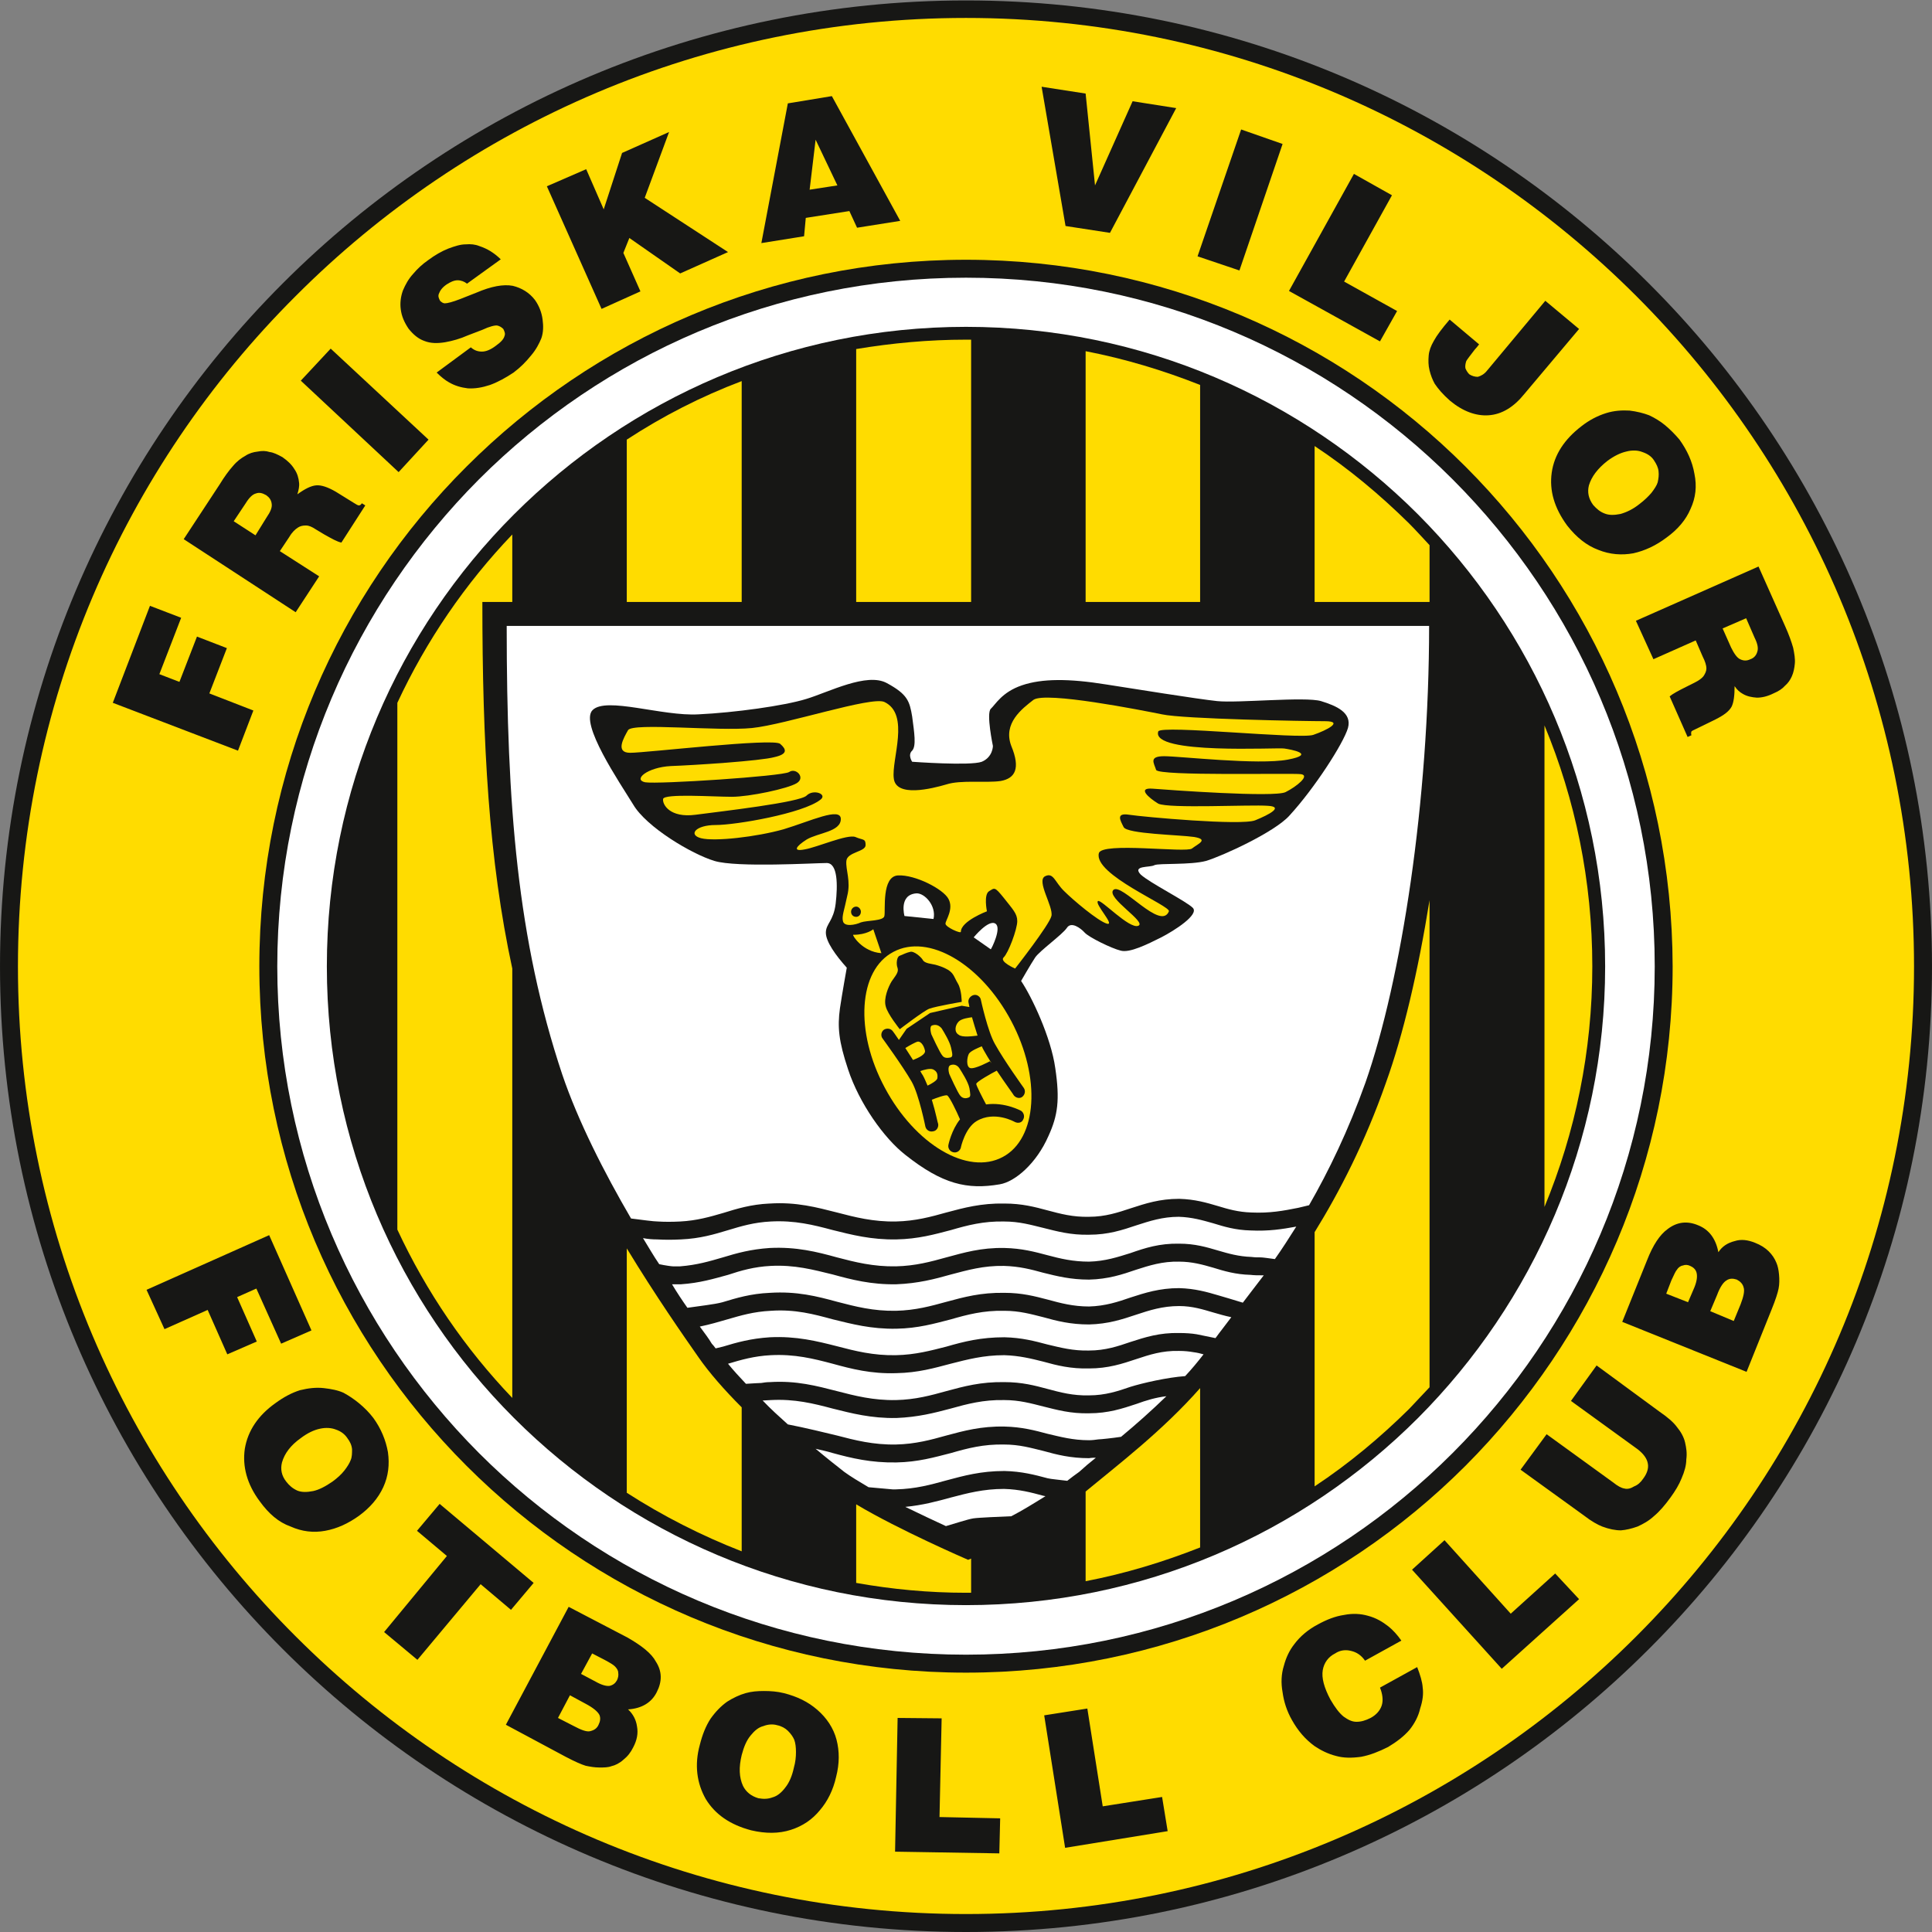
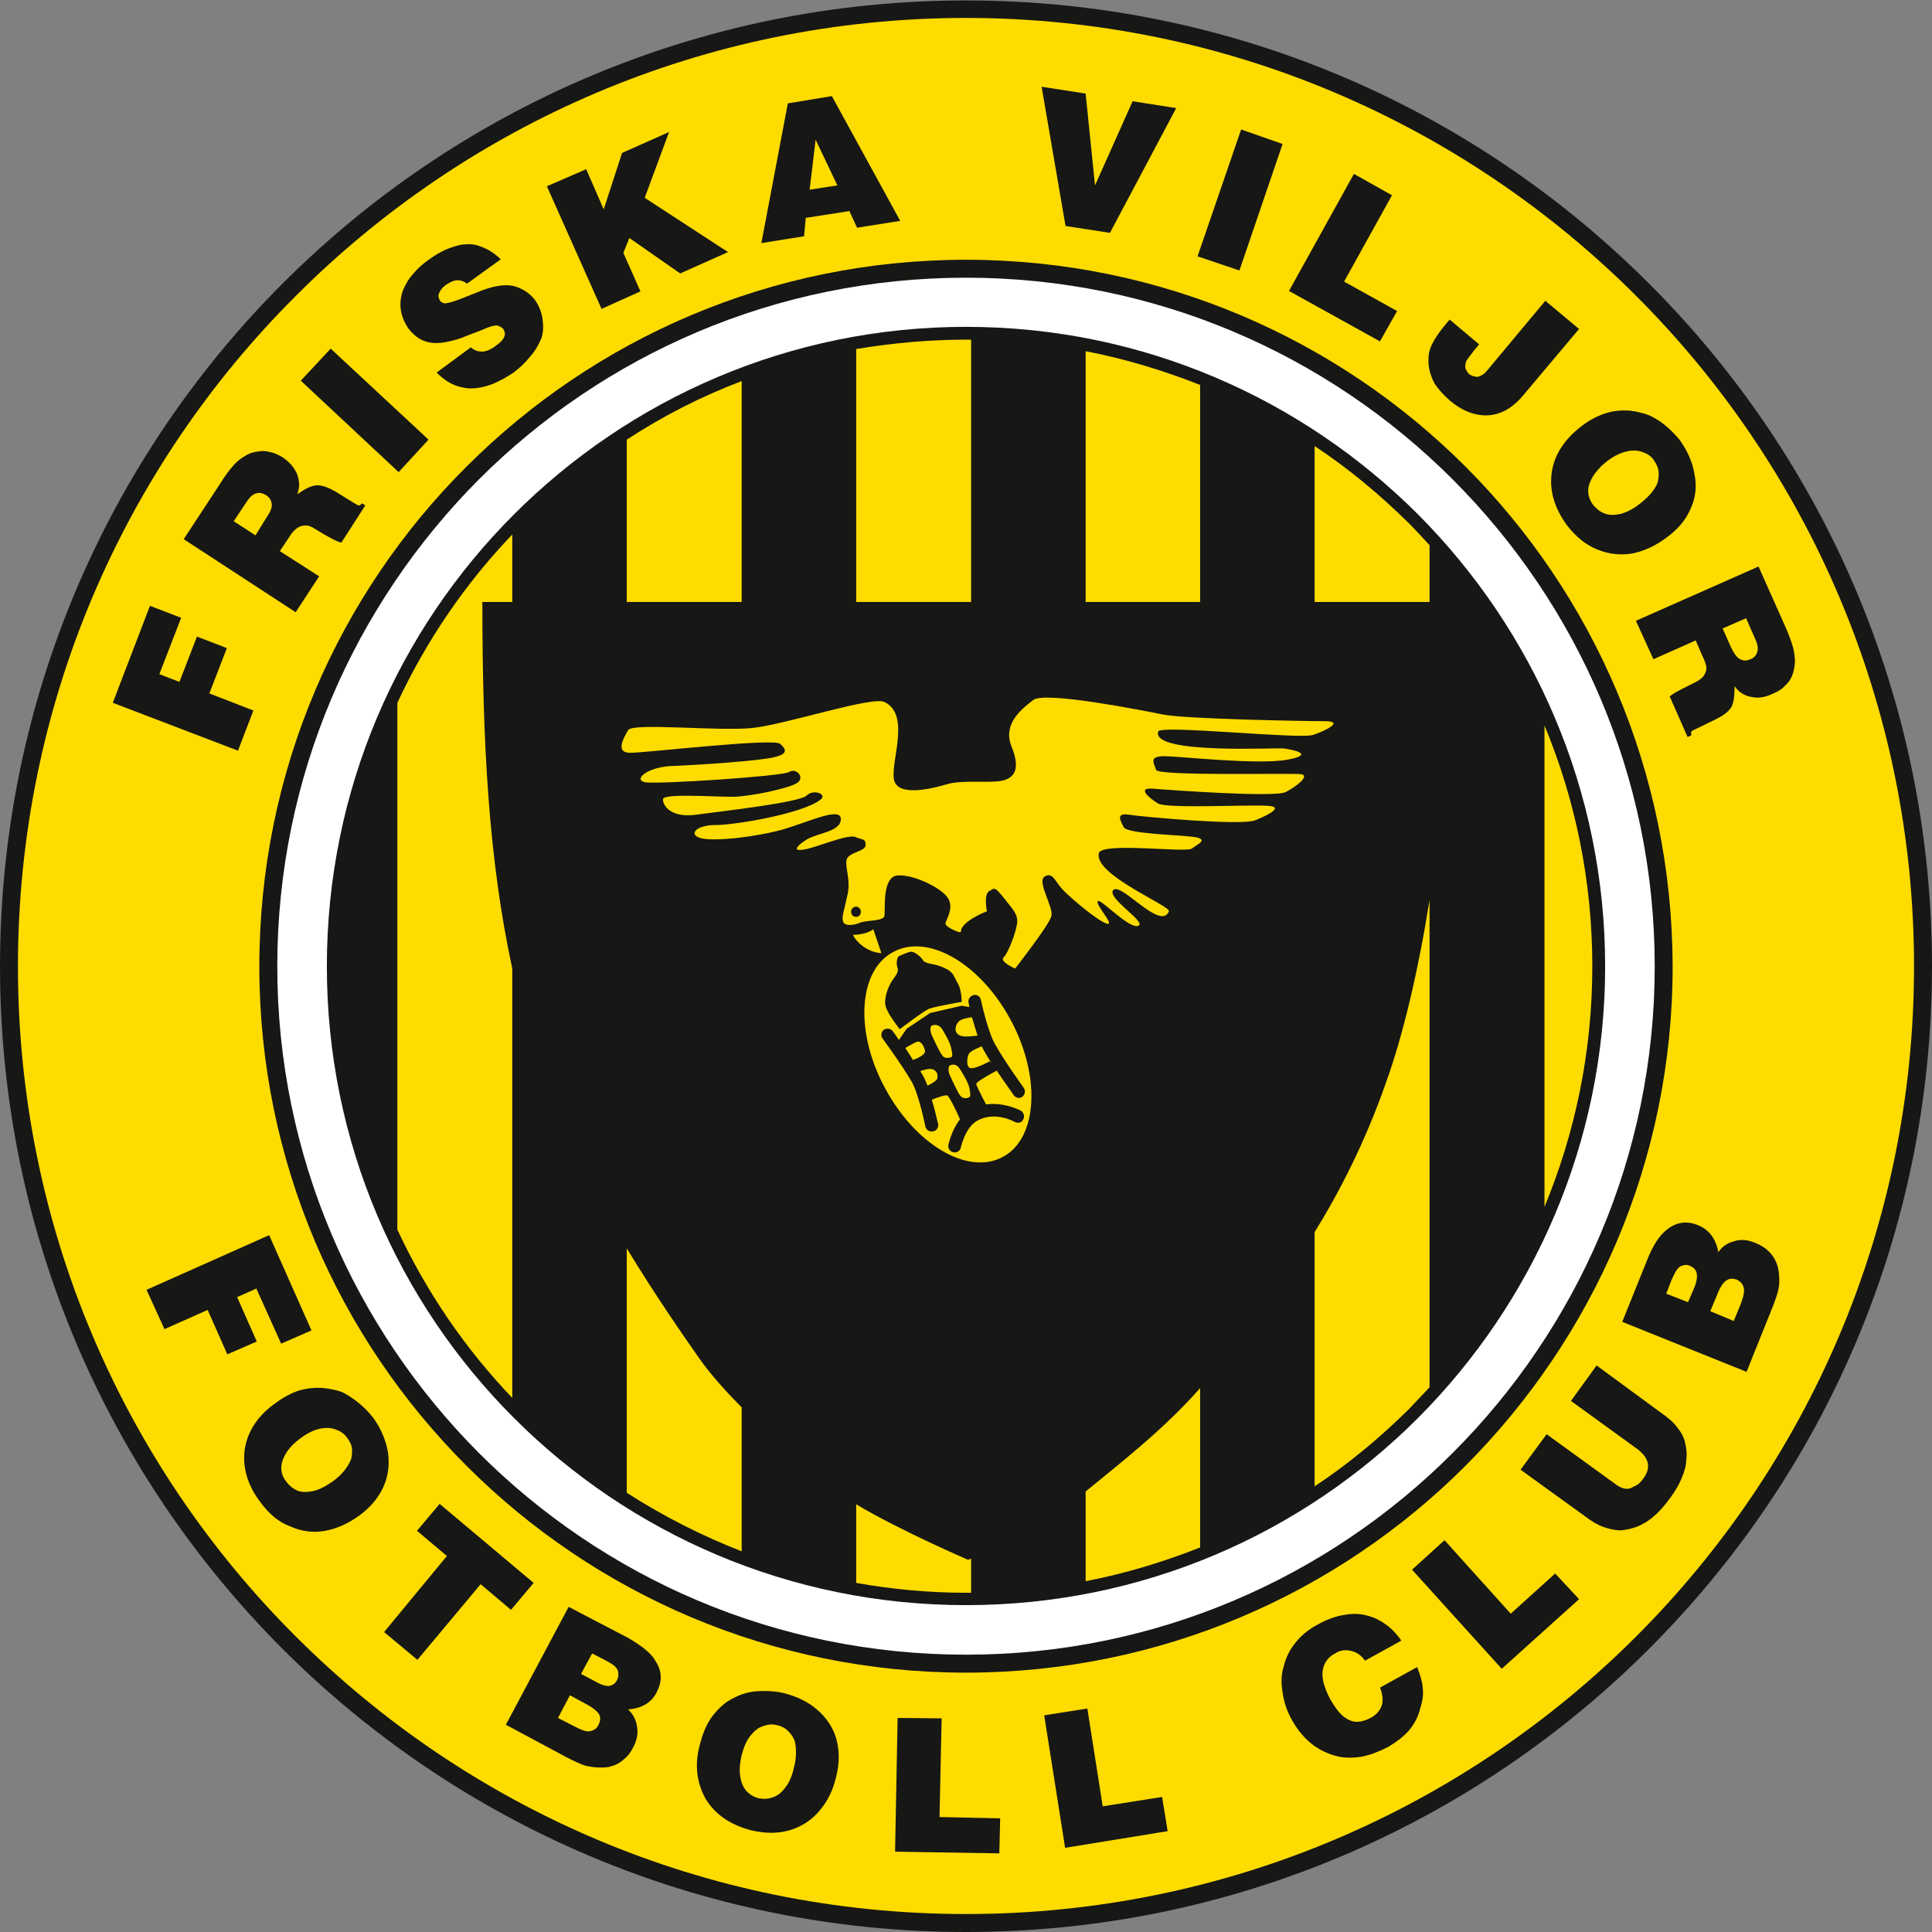
<svg xmlns="http://www.w3.org/2000/svg" width="300" height="300" viewBox="0 0 489.846 489.849" xml:space="preserve">
  <rect x="0" y="0" width="489.846" height="489.849" fill="#808080" stroke="none" />
  <g transform="translate(-5.451 -25.586)">
    <path d="m 5.451,270.614 v 0 c 0,-67.592 27.404,-128.903 71.711,-173.205 44.306,-44.306 105.617,-71.711 173.21,-71.711 v -0.112 0.112 c 67.593,0 128.796,27.405 173.103,71.711 44.413,44.302 71.822,105.613 71.822,173.205 0,67.597 -27.409,128.799 -71.822,173.11 -44.307,44.301 -105.51,71.711 -173.103,71.711 -67.593,0 -128.904,-27.41 -173.21,-71.711 C 32.855,399.413 5.451,338.211 5.451,270.614" style="fill:#171715" />
    <path d="m 71.204,270.614 v 0 c 0,-49.498 20.043,-94.349 52.541,-126.735 32.391,-32.39 77.129,-52.432 126.627,-52.432 49.396,0 94.242,20.042 126.631,52.432 32.386,32.386 52.429,77.237 52.536,126.735 0,49.398 -20.15,94.142 -52.536,126.63 -32.389,32.385 -77.235,52.433 -126.631,52.433 -49.498,0 -94.236,-20.048 -126.627,-52.433 C 91.247,364.756 71.204,320.013 71.204,270.614 m -61.204,0 v 0 c 0,66.3 26.87,126.414 70.41,169.852 43.55,43.551 103.557,70.415 169.962,70.415 66.298,0 126.416,-26.864 169.961,-70.415 43.437,-43.438 70.41,-103.552 70.41,-169.852 0,-66.399 -26.974,-126.524 -70.41,-169.961 C 376.788,57.107 316.67,30.136 250.372,30.136 v 0.107 -0.107 C 183.967,30.136 123.847,57.107 80.41,100.653 36.87,144.09 10,204.215 10,270.614" style="fill:#ffdc00" />
    <path d="m 75.753,270.614 v 0 c 0,48.103 19.61,91.756 51.133,123.381 31.629,31.635 75.283,51.127 123.491,51.127 48.096,0 91.748,-19.492 123.378,-51.127 31.63,-31.625 51.242,-75.278 51.242,-123.381 h -0.114 0.114 c 0,-48.203 -19.612,-91.855 -51.242,-123.49 -31.63,-31.63 -75.282,-51.128 -123.378,-51.128 -48.208,0 -91.861,19.498 -123.491,51.128 -31.522,31.635 -51.133,75.288 -51.133,123.49" style="fill:#fff" />
    <path d="m 88.321,270.614 v 0 c 0,-44.737 18.09,-85.245 47.441,-114.603 29.358,-29.357 69.876,-47.555 114.614,-47.555 44.739,0 85.245,18.198 114.604,47.555 29.25,29.357 47.446,69.865 47.446,114.603 0,44.627 -18.196,85.146 -47.446,114.498 -29.358,29.353 -69.864,47.447 -114.604,47.447 -44.738,0 -85.256,-18.095 -114.614,-47.447 C 106.411,355.76 88.321,315.241 88.321,270.614" style="fill:#171715" />
    <path d="m65.791 215.915 3.9-10.184-11.159-4.333 4.442-11.484-7.583-2.925-4.446 11.484-5.09-1.954 5.526-14.296-7.911-3.033-9.423 24.587zm4.436-54.598 2.817-4.55c.981-1.408 1.414-2.487 1.301-3.356-.104-1.084-.648-1.731-1.403-2.276-.977-.541-1.732-.756-2.601-.432-.87.215-1.733 1.079-2.602 2.492l-3.033 4.55zm10.188 19.497-28.386-18.526 9.104-13.864c1.188-1.949 2.38-3.573 3.357-4.652 1.085-1.302 2.165-2.061 3.146-2.601.972-.653 2.055-.977 3.136-1.085 1.084-.216 2.056-.216 3.032.108.977.108 2.056.647 3.249 1.295 1.408.981 2.385 1.954 3.034 3.038.759 1.08 1.084 2.277 1.192 3.465.107.868-.108 1.839-.433 2.925 1.949-1.408 3.471-2.164 4.77-2.272 1.296-.108 2.92.432 4.977 1.619l4.549 2.818c.654.437 1.085.652 1.301.652.323 0 .539-.216.756-.54l.869.54-6.061 9.422c-1.085-.215-2.385-.972-4.334-2.056l-2.169-1.301c-.971-.647-1.732-.976-2.489-.976-.761 0-1.414.113-2.061.544-.653.432-1.409 1.085-2.17 2.385l-2.38 3.572 9.967 6.39zm26.104-35.525 7.583-8.235-24.808-23.076-7.577 8.127zm25.893-53.951-8.559 6.174c-.654-.539-1.517-.863-2.386-.863-.869 0-1.841.431-2.817 1.083-1.084.756-1.625 1.517-1.947 2.38-.222.654 0 1.085.323 1.738.324.319.756.647 1.192.647.648 0 1.949-.329 3.902-1.084l4.118-1.625c3.789-1.624 6.821-2.169 9.207-1.737 2.271.545 4.22 1.737 5.628 3.578 1.085 1.521 1.733 3.253 1.948 4.981.216 1.629.216 3.249-.325 4.77-.539 1.296-1.295 2.817-2.595 4.334-1.3 1.619-2.709 3.033-4.441 4.333-1.954 1.3-3.901 2.385-5.958 3.14-1.949.649-3.794.972-5.634.864-1.732-.215-3.249-.647-4.765-1.517-.976-.54-2.057-1.404-3.141-2.488l8.661-6.39c.87.755 1.733 1.075 2.818 1.075.977 0 2.169-.432 3.573-1.512 1.197-.863 1.953-1.625 2.168-2.493.217-.54 0-1.085-.323-1.732-.432-.437-.977-.756-1.517-.868-.545-.104-1.954.216-3.789 1.083l-3.686 1.409c-1.948.869-3.902 1.408-5.741 1.737-1.949.319-3.682.319-5.312-.33-1.511-.539-2.811-1.624-4.003-3.14-1.084-1.625-1.738-3.146-1.954-4.874-.216-1.629 0-3.248.545-4.765.647-1.517 1.409-2.93 2.601-4.225 1.085-1.301 2.38-2.494 3.789-3.466 1.732-1.3 3.47-2.282 5.089-2.929 1.737-.649 3.141-1.085 4.441-1.085 1.3-.103 2.385 0 3.469.437.977.324 1.949.761 2.818 1.296.866.549 1.734 1.201 2.603 2.064m25.559 12.57-13.865-31.091 9.969-4.334 4.441 10.185 4.657-14.302 11.916-5.305-6.173 16.681 21.122 13.756-12.132 5.417-12.887-8.991-1.517 3.79 4.329 9.751zm54.273-42.903-1.516 12.676 7.038-1.085zm-13.755 26.216 6.714-35.424 11.16-1.84 17.333 31.629-10.944 1.738-1.949-4.225-11.052 1.731-.431 4.658zm71.056-39.644 11.16 1.733 2.381 23.286 9.531-21.338 11.053 1.738-16.791 31.629-11.268-1.737zm39.537 43.001 11.052-32.164 10.508 3.675-10.94 32.072zm23.184 8.776 16.465-29.678 9.644 5.419-12.132 21.878 13.433 7.473-4.339 7.696zm40.733 7.257c-1.953 2.278-3.254 4.01-4.016 5.417-.755 1.301-1.187 2.489-1.295 3.687-.107 1.3-.107 2.488.217 3.789.323 1.3.761 2.385 1.295 3.357.867 1.3 2.062 2.708 3.902 4.334 3.253 2.708 6.61 3.9 9.751 3.685 3.357-.216 6.396-2.056 9.098-5.417l13.864-16.465-8.559-7.146-14.729 17.653c-.754.977-1.623 1.408-2.385 1.629-.756 0-1.514-.221-2.163-.652-.433-.432-.762-.977-.978-1.517-.102-.545 0-1.192.216-1.845.329-.54 1.086-1.517 2.169-2.92.325-.323.756-.868 1.085-1.299zm36.395 47.015c.87.972 1.734 1.732 2.925 2.169 1.085.433 2.385.433 4.005.103 1.518-.431 3.146-1.188 4.771-2.488 1.3-.977 2.271-1.947 3.032-2.817.756-.976 1.403-1.948 1.619-2.703.221-.982.329-1.846.221-2.823-.107-.977-.539-1.84-1.193-2.817-.646-.977-1.623-1.624-2.919-2.056-1.084-.432-2.497-.54-4.117-.108-1.414.329-3.034 1.085-4.771 2.385-2.487 1.949-4.004 4.005-4.656 6.175-.433 1.732-.11 3.356 1.083 4.98m-6.605 5.198c-3.254-4.442-4.551-8.878-3.902-13.433.648-4.549 3.25-8.445 7.475-11.695 2.056-1.629 4.22-2.708 6.281-3.356 2.061-.653 4.112-.76 5.958-.653 1.841.216 3.573.653 4.98 1.192 1.409.648 2.818 1.518 4.011 2.489 1.3 1.084 2.601 2.385 3.685 3.686 1.944 2.709 3.244 5.521 3.789 8.667.652 3.14.324 6.06-.977 8.877-1.187 2.816-3.243 5.202-6.061 7.259-2.715 2.061-5.53 3.362-8.451 4.014-2.924.535-5.959.319-8.882-.868-2.93-1.086-5.526-3.146-7.906-6.179m39.422 26.103 2.17 4.878c.76 1.522 1.517 2.601 2.277 2.925.868.432 1.726.432 2.596 0 .976-.324 1.517-1.084 1.731-1.84.329-.865.114-2.062-.646-3.578l-2.165-4.976zm-21.985-1.943 31.089-13.756 6.715 15.056c.977 2.164 1.629 4.005 2.062 5.521.324 1.522.539 2.925.431 4.009-.106 1.188-.324 2.273-.76 3.25-.433.972-.973 1.732-1.732 2.385-.648.756-1.626 1.404-2.926 1.949-1.516.755-2.919 1.079-4.221 1.079-1.301-.102-2.499-.324-3.572-.972-.761-.431-1.413-.971-2.062-1.948 0 2.38-.221 4.118-.755 5.196-.653 1.193-1.953 2.17-4.117 3.255l-4.874 2.38c-.761.323-1.085.539-1.198.652-.103.324-.103.642 0 .972l-.973.431-4.548-10.292c.76-.648 2.163-1.403 4.118-2.38l2.163-1.084c1.086-.54 1.841-1.085 2.273-1.625.436-.647.76-1.301.76-1.948 0-.869-.324-1.84-.978-3.141l-1.731-4.009-10.723 4.765zM42.606 352.614l31.09-13.86 10.723 24.151-7.69 3.362-6.282-13.974-4.873 2.17 4.981 11.258-7.474 3.249-4.981-11.257-10.944 4.872zm35.424 48.639c.755.979 1.624 1.737 2.816 2.272 1.08.432 2.38.432 4.011.112 1.516-.328 3.135-1.192 4.873-2.385 1.188-.863 2.272-1.84 3.033-2.817.755-.977 1.3-1.839 1.624-2.703.324-.761.324-1.737.324-2.705-.107-1.088-.545-1.952-1.193-2.816-.652-.986-1.624-1.738-2.925-2.169-1.079-.432-2.487-.545-4.004-.216-1.517.318-3.146 1.079-4.877 2.385-2.597 1.84-4.113 3.896-4.766 6.169-.432 1.738-.108 3.362 1.084 4.873m-6.718 4.987c-3.249-4.339-4.437-8.884-3.789-13.324.755-4.554 3.356-8.452 7.799-11.599 2.061-1.511 4.117-2.601 6.174-3.249 2.163-.533 4.117-.75 6.065-.533 1.845.215 3.573.533 4.986 1.182 1.403.762 2.705 1.636 4.005 2.715 1.3 1.09 2.493 2.271 3.573 3.691 1.953 2.703 3.146 5.624 3.686 8.655.432 3.146.107 6.065-1.188 8.884-1.301 2.817-3.362 5.202-6.173 7.258-2.715 1.943-5.532 3.249-8.559 3.794-2.931.534-5.851.216-8.775-1.09-3.034-1.079-5.533-3.249-7.804-6.384m45.607.648-5.742 6.826 7.582 6.385-15.92 19.287 8.445 7.043 16.029-19.175 7.695 6.498 5.743-6.826zm33.038 48.526-3.032 5.747 4.009 2.056c1.835.977 3.249 1.522 4.117 1.306.972-.227 1.733-.658 2.164-1.635.432-.863.54-1.727.216-2.487-.432-.863-1.624-1.841-3.465-2.817zm5.629-10.609-2.817 5.191 3.686 1.953c1.517.864 2.714 1.192 3.577 1.08.869-.216 1.41-.647 1.841-1.397.323-.659.433-1.308.323-1.955 0-.544-.323-1.079-.868-1.623-.324-.329-1.187-.876-2.595-1.625zm-21.874 18.083 15.92-29.897 14.949 7.804c3.578 2.057 6.066 4.011 7.15 6.066 1.62 2.487 1.62 5.089.216 7.803-1.3 2.591-3.789 4.113-7.258 4.329 1.301 1.193 2.056 2.712 2.272 4.327.329 1.738 0 3.476-.972 5.315-.647 1.296-1.409 2.273-2.493 3.136-.972.875-2.056 1.408-3.028 1.625-.869.33-1.846.33-3.039.33-1.3 0-2.38-.218-3.465-.433-1.084-.329-2.816-1.08-5.089-2.282zm64.016 18.63c1.299.226 2.38.226 3.577-.216 1.188-.318 2.272-1.183 3.248-2.488.973-1.193 1.728-2.93 2.165-4.986.432-1.511.545-2.816.545-3.999 0-1.193-.113-2.283-.437-3.146-.329-.761-.865-1.522-1.62-2.272-.654-.646-1.63-1.193-2.714-1.408-1.085-.33-2.385-.217-3.465.215-1.299.32-2.277 1.193-3.249 2.376-1.084 1.305-1.732 2.931-2.277 4.985-.756 3.147-.648 5.634.329 7.804.756 1.521 2.058 2.6 3.898 3.135m-1.84 8.131c-5.311-1.407-9.099-4.01-11.484-7.906-2.278-4.009-2.925-8.665-1.517-13.766.653-2.602 1.517-4.761 2.709-6.601 1.301-1.84 2.704-3.26 4.22-4.338 1.518-.967 3.146-1.729 4.664-2.159 1.515-.432 3.027-.546 4.657-.546 1.732 0 3.356.114 5.089.546 3.356.863 6.07 2.159 8.45 4.226 2.38 2.056 4.113 4.658 4.874 7.577.76 2.93.76 6.065-.108 9.428-.756 3.352-2.169 6.179-4.113 8.449-1.953 2.376-4.333 4-7.367 4.978-3.037.977-6.395.977-10.074.112m36.502 5.418.647-33.906 11.162.104-.54 25.023 15.38.329-.216 8.883zm43.114-.975-5.304-33.589 10.938-1.727 3.902 24.798 15.052-2.376 1.413 8.668zm85.251-52.536c-.978-1.42-2.165-2.715-3.249-3.578-1.517-1.193-3.141-2.17-5.202-2.714-1.841-.535-3.901-.648-6.062-.218-2.277.331-4.446 1.205-6.609 2.385-2.494 1.308-4.55 3.035-6.067 5.091-1.191 1.521-2.061 3.362-2.6 5.418-.648 2.057-.761 4.339-.324 6.724.324 2.376 1.079 4.761 2.38 7.041 1.517 2.706 3.362 4.875 5.742 6.603 1.628 1.089 3.361 1.954 5.417 2.487 1.949.546 4.006.546 6.391.217 2.277-.433 4.446-1.296 6.827-2.487 2.164-1.297 4.01-2.706 5.412-4.33 1.301-1.623 2.276-3.475 2.71-5.417.647-1.954.868-3.681.647-5.307-.104-1.521-.647-3.259-1.403-5.201l-9.425 5.201c.649 1.626.866 3.249.434 4.546-.434 1.305-1.408 2.385-2.817 3.146-1.3.647-2.385.977-3.572.977-1.197 0-2.169-.544-3.254-1.306-1.08-.864-2.165-2.272-3.357-4.329-1.624-3.033-2.276-5.53-1.947-7.474.323-1.852 1.403-3.361 3.14-4.225 1.302-.864 2.71-.978 4.004-.648 1.415.319 2.603 1.08 3.578 2.488zm25.456 7.144-22.747-25.126 8.235-7.476 16.788 18.63 11.269-10.188 6.06 6.506zm4.77-50.48 16.033 11.588c1.947 1.521 3.571 2.386 4.651 2.816 1.737.658 3.356.976 4.771.976 1.3-.102 2.702-.431 4.22-.976 1.408-.647 2.817-1.397 4.226-2.704 1.301-1.08 2.705-2.703 4.118-4.656 1.187-1.626 2.169-3.25 2.816-4.874.756-1.737 1.187-3.361 1.187-4.771.223-1.624 0-2.92-.318-4.329-.328-1.408-1.085-2.713-2.062-3.896-.87-1.202-2.384-2.499-4.44-3.907l-15.926-11.699-6.498 8.997 16.897 12.242c1.521 1.184 2.385 2.376 2.601 3.671.217 1.204-.216 2.498-1.192 3.806-.651.966-1.408 1.613-2.273 1.941-.867.545-1.73.762-2.491.545-.761-.111-1.733-.648-2.817-1.521l-16.897-12.245zm48.094-40.19 5.958 2.49 1.732-4.216c.756-1.953 1.085-3.476.756-4.339-.216-.863-.869-1.521-1.732-1.954-.978-.317-1.84-.317-2.596.217-.762.432-1.63 1.634-2.385 3.69zm-11.159-4.44 5.525 2.17 1.624-3.794c.652-1.623.756-2.817.541-3.68-.217-.864-.864-1.409-1.621-1.737-.653-.319-1.3-.319-1.845-.104-.653.104-1.193.545-1.517 1.079-.323.329-.756 1.306-1.408 2.704zm20.367 19.821-31.523-12.676 6.282-15.596c1.517-3.897 3.254-6.497 5.198-7.905 2.384-1.841 4.986-2.17 7.802-.968 2.705 1.079 4.437 3.353 5.091 6.816.977-1.512 2.385-2.385 4.116-2.816 1.62-.534 3.357-.319 5.202.432 1.405.544 2.596 1.306 3.461 2.169.868.864 1.516 1.841 1.947 2.921.329.761.544 1.736.653 2.929.112 1.192.112 2.488-.109 3.577-.215 1.081-.759 2.818-1.731 5.203z" style="clip-rule:evenodd;fill:#171715;fill-rule:evenodd" />
    <path d="m 367.905,253.826 c -2.925,18.197 -6.714,34.234 -11.048,46.252 -5.306,15.163 -11.808,27.738 -18.094,37.914 v 64.453 c 8.671,-5.735 16.576,-12.347 23.938,-19.605 1.733,-1.84 3.471,-3.681 5.203,-5.521 V 253.826 Z m 29.141,-44.306 v 122.079 c 7.799,-18.844 12.127,-39.427 12.127,-60.979 0,-21.667 -4.328,-42.357 -12.127,-61.1 m -58.282,-31.306 h 29.142 v -14.403 c -1.732,-1.846 -3.47,-3.789 -5.203,-5.521 -7.362,-7.259 -15.268,-13.874 -23.938,-19.611 v 39.535 z m -58.059,0 h 29.029 v -55.025 c -9.32,-3.685 -18.958,-6.61 -29.029,-8.559 z m -58.174,0 h 29.141 v -66.508 h -1.3 c -9.423,0 -18.738,0.864 -27.841,2.38 z m -58.166,0 h 29.137 v -56 c -10.291,3.9 -20.038,8.881 -29.137,14.84 z m 145.369,199.321 c -9.535,10.836 -20.905,19.493 -29.029,26.216 v 22.742 c 10.071,-1.943 19.709,-4.873 29.029,-8.554 z m -58.062,43.222 c -0.54,0.215 -0.756,0.318 -0.756,0.318 0,0 -17.55,-7.577 -28.385,-14.074 v 19.925 c 9.104,1.624 18.418,2.498 27.841,2.498 h 1.3 z m -58.17,-38.349 c -4.333,-4.328 -8.235,-8.779 -10.939,-12.676 -3.789,-5.419 -10.832,-15.495 -18.198,-27.627 v 61.966 c 9.099,5.849 18.846,10.835 29.137,14.844 z M 127.75,178.214 h 7.586 v -17.113 c -11.92,12.457 -21.774,26.865 -29.141,42.682 v 133.563 c 7.366,15.813 17.22,30.217 29.141,42.678 v -108.87 c -5.957,-27.507 -7.586,-56.864 -7.586,-92.94" style="fill:#ffdc00" />
-     <path d="m 256.658,266.281 -4.333,-3.033 c 0,0 3.789,-4.657 5.521,-3.465 1.625,1.08 -0.972,6.282 -1.188,6.498 m -14.522,-7.69 -7.361,-0.756 c 0,0 -1.516,-5.418 3.033,-5.742 2.057,-0.108 5.089,3.141 4.328,6.498 m -86.437,-52.967 c 3.464,-3.466 17.657,1.624 26.864,1.079 9.099,-0.431 21.667,-2.159 27.296,-3.896 5.742,-1.733 15.38,-6.822 20.475,-4.011 5.197,2.818 5.742,4.55 6.389,8.451 0.541,4.118 1.084,7.475 0,8.662 -1.192,1.085 0,2.817 0,2.817 0,0 14.733,1.084 17.658,0 2.817,-1.188 2.817,-4.004 2.817,-4.004 0,0 -1.732,-8.236 -0.54,-9.423 1.188,-1.084 2.813,-4.226 7.906,-5.958 5.09,-1.737 11.916,-1.737 21.339,-0.216 6.934,1.081 23.069,3.682 28.165,4.221 5.196,0.545 22.315,-1.188 26.319,0 3.901,1.197 7.905,2.925 6.832,6.827 -1.198,4.009 -8.565,15.38 -14.846,22.206 -3.789,4.227 -17.113,10.287 -21.117,11.484 -4.016,1.079 -11.922,0.536 -13.109,1.079 -1.085,0.654 -5.742,0 -3.47,2.385 2.385,2.169 11.479,6.713 13.216,8.447 1.626,1.732 -4.657,5.742 -8.013,7.474 -3.471,1.732 -8.021,4.015 -10.292,3.361 -2.277,-0.544 -8.019,-3.361 -9.104,-4.548 -1.084,-1.198 -3.465,-2.925 -4.546,-1.198 -1.192,1.738 -6.83,5.747 -8.018,7.475 -1.086,1.629 -3.572,5.964 -3.572,5.964 2.703,4.011 7.582,14.302 8.66,22.095 1.198,8.02 0.654,12.019 -1.731,17.222 -3.033,6.939 -8.445,11.597 -12.348,12.245 -8.235,1.408 -14.511,0 -23.94,-7.476 -5.417,-4.225 -11.7,-13.108 -14.512,-21.662 -2.385,-7.155 -2.713,-10.723 -2.061,-15.493 0.545,-3.681 1.733,-10.294 1.733,-10.294 -2.818,-3.141 -5.305,-6.605 -5.305,-8.877 0,-2.278 1.948,-2.925 2.487,-7.372 0.545,-4.651 0.545,-10.29 -2.271,-10.29 -2.926,0 -22.855,1.197 -28.489,-0.536 -5.742,-1.738 -17.222,-8.559 -20.583,-14.301 -3.467,-5.634 -13.646,-20.583 -10.289,-23.939 m -21.776,-21.345 c 0,45.499 2.709,79.622 14.086,113.742 4.009,11.813 10.614,24.808 17.441,36.508 2.601,0.329 5.736,0.761 6.821,0.761 1.732,0.104 3.573,0.104 5.634,0 4.226,-0.217 7.583,-1.192 10.939,-2.169 3.465,-1.079 7.043,-2.17 11.701,-2.385 h 0.108 c 6.718,-0.433 11.916,0.977 17.01,2.271 4.549,1.191 9.206,2.386 14.943,2.282 4.986,-0.113 8.883,-1.192 12.785,-2.282 4.436,-1.193 8.882,-2.386 14.728,-2.271 4.445,0 7.7,0.862 10.943,1.737 3.249,0.862 6.389,1.726 10.508,1.624 4.116,0 7.365,-1.09 10.619,-2.17 3.676,-1.191 7.259,-2.385 12.235,-2.385 4.015,0.114 6.934,0.977 9.858,1.841 2.494,0.76 5.095,1.521 8.453,1.624 4.656,0.215 8.12,-0.432 11.915,-1.193 l 2.708,-0.648 c 4.982,-8.665 9.963,-18.947 14.297,-31.088 9.099,-25.993 16.141,-71.379 16.141,-115.799 z m 200.188,152.307 c -1.846,2.919 -3.578,5.634 -5.419,8.234 -1.516,-0.216 -3.141,-0.432 -3.571,-0.432 -0.762,0 -1.518,0 -2.385,-0.113 -3.25,-0.113 -5.852,-0.863 -8.453,-1.624 -2.925,-0.862 -5.844,-1.738 -9.858,-1.738 -4.977,-0.102 -8.662,1.091 -12.348,2.386 -3.142,0.977 -6.391,2.067 -10.507,2.17 -4.119,0 -7.259,-0.761 -10.508,-1.624 -3.243,-0.864 -6.498,-1.739 -10.943,-1.841 -5.954,-0.113 -10.292,1.193 -14.728,2.385 -3.902,1.08 -7.799,2.16 -12.785,2.271 -5.737,0.104 -10.395,-1.078 -14.943,-2.271 -5.094,-1.408 -10.292,-2.714 -17.01,-2.385 -4.874,0.328 -8.343,1.295 -11.916,2.385 -3.357,0.978 -6.606,1.942 -10.832,2.271 h -1.845 c -0.319,0 -1.948,-0.215 -3.464,-0.544 -1.41,-2.057 -2.709,-4.327 -4.113,-6.611 1.188,0.228 2.38,0.329 3.573,0.329 1.948,0.113 3.901,0.113 6.064,0 4.874,-0.215 8.452,-1.295 12.025,-2.375 3.249,-0.986 6.497,-1.953 10.723,-2.169 6.065,-0.329 10.835,0.864 15.709,2.169 4.765,1.184 9.747,2.488 16.136,2.375 5.532,-0.102 9.752,-1.295 13.87,-2.375 4.112,-1.203 8.23,-2.282 13.431,-2.169 3.902,0 6.821,0.864 9.963,1.624 3.471,0.864 6.935,1.84 11.593,1.729 4.872,0 8.45,-1.184 12.023,-2.387 3.356,-1.079 6.61,-2.158 10.728,-2.158 3.353,0.102 5.954,0.863 8.663,1.624 2.816,0.864 5.633,1.737 9.534,1.841 4.659,0.215 8.015,-0.329 11.593,-0.977 m -8.236,12.348 h -0.652 c -0.863,0 -1.732,0 -2.704,-0.113 -3.794,-0.104 -6.718,-0.967 -9.534,-1.841 -2.597,-0.75 -5.311,-1.511 -8.56,-1.511 -4.221,-0.103 -7.576,0.977 -10.935,2.056 -3.47,1.192 -7.048,2.385 -11.92,2.499 -4.658,0 -8.122,-0.875 -11.593,-1.737 -3.142,-0.864 -6.061,-1.626 -9.963,-1.737 -5.201,-0.104 -9.319,1.089 -13.431,2.168 -4.227,1.192 -8.338,2.272 -13.87,2.488 -6.389,0.113 -11.371,-1.182 -16.136,-2.488 -4.874,-1.192 -9.645,-2.487 -15.709,-2.168 -4.226,0.215 -7.582,1.191 -10.832,2.271 -3.573,0.976 -7.15,2.065 -11.917,2.385 h -1.947 -0.33 c 1.3,2.17 2.601,4.123 3.902,5.963 2.925,-0.441 6.934,-0.863 8.882,-1.408 3.578,-1.08 7.151,-2.17 12.025,-2.385 6.821,-0.432 11.916,0.862 17.113,2.283 4.548,1.181 9.103,2.372 14.84,2.271 4.986,-0.114 8.883,-1.203 12.785,-2.271 4.436,-1.204 8.774,-2.387 14.728,-2.283 4.445,0 7.7,0.862 11.052,1.737 3.141,0.862 6.395,1.727 10.399,1.727 4.116,-0.112 7.365,-1.181 10.507,-2.271 3.686,-1.192 7.371,-2.386 12.348,-2.386 4.015,0.112 7.047,0.978 9.968,1.841 1.192,0.329 4.01,1.192 6.174,1.85 1.625,-2.067 3.357,-4.453 5.31,-6.94 m -8.229,10.619 c -1.517,2.056 -2.93,3.794 -4.014,5.306 -1.619,-0.329 -3.788,-0.76 -4.761,-0.976 -1.302,-0.217 -2.817,-0.319 -4.446,-0.319 -4.977,-0.114 -8.662,1.078 -12.348,2.271 -3.142,1.08 -6.391,2.171 -10.507,2.171 -4.119,0.102 -7.259,-0.761 -10.508,-1.521 -3.243,-0.863 -6.498,-1.737 -10.943,-1.842 -5.954,0 -10.292,1.091 -14.728,2.376 -3.902,0.987 -7.799,2.066 -12.785,2.169 -5.737,0.113 -10.395,-1.08 -14.943,-2.272 -5.094,-1.294 -10.292,-2.601 -17.01,-2.272 -4.874,0.319 -8.343,1.296 -11.916,2.376 l -1.84,0.442 c -0.324,-0.442 -0.648,-0.875 -0.977,-1.192 -0.756,-1.307 -1.841,-2.704 -3.034,-4.339 2.601,-0.535 4.765,-1.183 7.038,-1.841 3.362,-0.976 6.616,-1.943 10.944,-2.158 6.174,-0.433 10.939,0.862 15.709,2.158 4.873,1.192 9.747,2.498 16.136,2.386 5.532,-0.104 9.643,-1.297 13.87,-2.386 4.112,-1.192 8.23,-2.272 13.431,-2.158 h 0.104 c 3.798,0 6.831,0.862 9.858,1.623 3.471,0.977 6.935,1.841 11.593,1.841 4.872,-0.113 8.45,-1.306 12.023,-2.498 3.255,-1.08 6.61,-2.169 10.831,-2.169 3.361,0 6.07,0.874 8.667,1.634 1.518,0.429 2.928,0.861 4.556,1.19 m -7.042,9.418 c -0.761,-0.216 -1.632,-0.432 -2.494,-0.535 -1.193,-0.215 -2.386,-0.329 -3.686,-0.329 h -0.104 c -4.225,-0.102 -7.473,0.978 -10.728,2.057 -3.573,1.192 -7.151,2.385 -12.023,2.385 -4.658,0.113 -8.122,-0.76 -11.593,-1.727 -3.027,-0.76 -6.061,-1.521 -9.858,-1.635 h -0.104 c -5.201,0 -9.319,1.09 -13.539,2.169 -4.119,1.081 -8.23,2.284 -13.762,2.386 -6.389,0.216 -11.371,-1.08 -16.136,-2.386 -4.874,-1.294 -9.645,-2.487 -15.709,-2.169 -4.226,0.216 -7.582,1.193 -10.832,2.169 1.408,1.738 2.925,3.362 4.549,5.09 1.625,-0.103 3.465,-0.215 3.896,-0.215 0.653,-0.104 1.301,-0.217 2.17,-0.217 6.718,-0.432 11.916,0.977 17.01,2.281 4.549,1.184 9.206,2.376 14.943,2.272 4.986,-0.112 8.883,-1.191 12.785,-2.272 4.436,-1.202 8.774,-2.385 14.728,-2.281 4.445,0 7.7,0.864 10.943,1.736 3.249,0.865 6.389,1.729 10.508,1.626 4.116,0 7.365,-1.081 10.507,-2.169 3.141,-0.977 9.318,-2.385 13.864,-2.714 1.63,-1.728 3.148,-3.569 4.665,-5.522 m -9.423,10.621 c -3.798,3.68 -7.69,7.145 -11.489,10.29 -2.056,0.318 -5.193,0.648 -5.736,0.648 -0.756,0.112 -1.624,0.217 -2.385,0.217 -4.119,0 -7.259,-0.865 -10.508,-1.625 -3.243,-0.864 -6.498,-1.737 -10.943,-1.841 -5.954,-0.112 -10.292,1.081 -14.728,2.272 -3.902,1.089 -7.799,2.169 -12.785,2.282 -5.737,0.104 -10.395,-1.089 -14.943,-2.282 -2.17,-0.534 -8.456,-2.057 -12.46,-2.817 -2.165,-1.952 -4.334,-3.896 -6.391,-6.065 h 0.109 c 0.647,0 1.295,-0.104 1.948,-0.104 6.065,-0.329 10.835,0.864 15.709,2.159 4.765,1.192 9.747,2.498 16.136,2.386 5.532,-0.217 9.643,-1.296 13.762,-2.386 4.22,-1.182 8.338,-2.271 13.539,-2.159 h 0.104 c 3.798,0 6.831,0.864 9.858,1.626 3.471,0.862 6.935,1.839 11.593,1.726 4.872,0 8.45,-1.192 12.023,-2.374 2.385,-0.874 4.873,-1.636 7.587,-1.953 m -17.879,15.596 c -0.54,0 -1.084,0 -1.731,0.113 -4.658,0 -8.122,-0.874 -11.593,-1.84 -3.142,-0.762 -6.061,-1.625 -9.963,-1.625 -5.201,-0.113 -9.319,0.967 -13.431,2.159 -4.227,1.079 -8.338,2.282 -13.87,2.385 -6.389,0.113 -11.371,-1.079 -16.136,-2.385 -1.414,-0.432 -2.925,-0.751 -4.334,-1.079 2.704,2.271 5.306,4.328 7.253,5.851 1.63,1.191 3.793,2.486 6.174,3.896 2.499,0.217 5.855,0.545 6.071,0.545 h 0.864 c 4.986,-0.113 8.883,-1.193 12.785,-2.273 4.436,-1.191 8.774,-2.385 14.728,-2.385 4.445,0.104 7.7,0.977 10.943,1.841 0.761,0.215 3.464,0.433 4.981,0.648 0.977,-0.762 1.953,-1.513 3.038,-2.271 1.301,-1.195 2.705,-2.388 4.221,-3.58 m -12.779,9.746 c -3.146,1.954 -5.959,3.691 -8.668,5.089 -2.602,0.114 -8.229,0.329 -9.643,0.544 -1.404,0.218 -4.977,1.41 -6.931,1.955 -2.816,-1.295 -6.503,-3.032 -10.292,-4.873 4.442,-0.432 8.015,-1.408 11.593,-2.385 4.112,-1.081 8.23,-2.17 13.431,-2.17 3.902,0.113 6.821,0.874 9.963,1.736 z" style="fill:#fff" />
    <path d="m 228.925,267.258 -2.057,-6.066 c 0,0 -1.629,1.409 -5.093,1.409 -0.324,0 2.276,4.328 7.15,4.657 m -4.004,-27.404 c 0,-1.738 -0.654,-1.193 -2.601,-2.056 -2.062,-0.761 -9.645,2.596 -12.791,3.14 -3.243,0.648 -2.272,-0.766 0.437,-2.493 2.925,-1.732 8.667,-1.949 8.667,-5.202 0,-3.136 -7.691,0.539 -14.512,2.602 -6.935,1.953 -17.447,3.14 -20.911,2.271 -3.357,-0.864 -1.409,-3.352 3.686,-3.352 5.197,0 22.099,-2.929 26.535,-6.395 1.954,-1.408 -1.733,-2.817 -3.465,-1.079 -1.625,1.731 -21.554,4.005 -28.165,4.873 -6.498,0.864 -8.446,-2.602 -8.229,-4.01 0.323,-1.409 12.784,-0.545 17.441,-0.545 4.436,0 14.189,-2.056 16.465,-3.464 2.271,-1.409 -0.221,-4.01 -1.953,-2.812 -1.733,1.079 -33.362,3.142 -36.503,2.596 -3.146,-0.653 0.539,-3.794 6.497,-4.112 5.963,-0.216 22.86,-1.301 26.321,-2.277 3.362,-0.761 3.037,-1.953 1.413,-3.357 -1.732,-1.521 -33.907,2.272 -38.019,2.272 -3.902,0 -1.63,-3.793 -0.545,-5.742 1.188,-1.948 22.856,0.329 31.415,-0.539 8.554,-0.865 30.333,-8.123 33.578,-6.605 6.605,3.139 1.731,14.619 2.385,19.384 0.544,4.878 9.639,2.601 13.325,1.522 3.685,-1.199 10.075,-0.33 13.76,-0.87 3.676,-0.653 5.089,-3.141 2.704,-8.888 -2.169,-5.737 2.705,-9.423 5.634,-11.694 3.141,-2.169 27.188,2.601 32.603,3.685 5.417,1.188 36.399,1.732 41.278,1.732 4.872,0 0.539,2.272 -2.93,3.465 -3.357,1.192 -38.673,-2.596 -39.32,-0.863 -1.948,5.958 30.543,4.004 31.957,4.329 1.518,0.216 8.338,1.409 0.865,2.817 -7.476,1.414 -27.405,-0.868 -31.307,-0.868 -4.005,0 -2.601,1.736 -2.062,3.469 0.546,1.624 34.452,0.761 36.725,1.085 2.385,0.318 -1.08,3.135 -3.902,4.548 -2.817,1.408 -29.573,-0.544 -33.68,-0.869 -4.015,-0.324 -1.086,2.277 1.403,3.793 2.703,1.301 23.398,0.216 27.727,0.545 4.23,0.216 0.33,2.272 -3.14,3.675 -3.465,1.414 -28.489,-0.863 -31.954,-1.403 -3.465,-0.545 -2.271,1.403 -1.408,3.135 0.869,1.738 14.192,1.954 17.872,2.499 3.796,0.647 0.979,1.732 -0.538,2.919 -1.408,1.192 -22.855,-1.732 -23.616,1.192 -1.407,5.418 18.198,13.324 17.761,14.733 -2.056,5.095 -12.023,-7.366 -14.079,-5.418 -1.949,1.954 8.671,8.23 6.286,9.1 -2.277,0.868 -9.423,-6.822 -10.188,-6.277 -0.973,0.649 4.445,6.277 2.282,5.737 -2.282,-0.647 -8.674,-6.065 -10.837,-8.235 -2.385,-2.272 -2.709,-4.873 -4.874,-3.788 -2.271,1.187 2.165,7.689 1.621,10.074 -0.541,2.272 -9.208,13.324 -9.208,13.324 0,0 -4.004,-1.732 -2.92,-2.817 1.193,-1.084 3.465,-7.15 3.465,-9.206 0,-1.954 -1.188,-3.033 -3.465,-5.958 -2.277,-2.816 -2.277,-2.493 -3.686,-1.629 -1.408,0.869 -0.54,5.094 -0.54,5.094 0,0 -6.605,2.494 -6.605,5.197 0,0.545 -3.902,-1.188 -3.902,-2.057 0,-0.863 2.164,-3.68 0.756,-6.281 -1.295,-2.493 -8.446,-6.174 -12.779,-5.957 -4.226,0.216 -3.141,8.881 -3.469,10.29 -0.217,1.301 -4.442,1.085 -5.958,1.619 -1.403,0.653 -4.221,1.198 -4.549,-0.318 -0.325,-1.301 0.328,-2.71 1.084,-6.39 0.977,-3.798 -0.437,-6.611 -0.216,-8.888 0.215,-2.27 4.878,-2.27 4.878,-4.002 m -3.686,16.896 c 0,0.756 0.541,1.3 1.301,1.3 0.647,0 1.187,-0.544 1.187,-1.3 0,-0.647 -0.54,-1.3 -1.187,-1.3 -0.761,0 -1.301,0.654 -1.301,1.3" style="fill:#ffdc00" />
    <path d="m 229.794,301.383 c 7.69,14.405 21.01,22.311 29.897,17.551 8.775,-4.658 9.747,-20.151 2.164,-34.452 -7.69,-14.515 -21.014,-22.313 -29.897,-17.547 -8.883,4.656 -9.86,20.148 -2.164,34.448" style="fill:#ffdc00" />
    <path d="m 233.583,286.537 c 0,0 -3.146,-3.896 -3.573,-5.851 -0.545,-1.942 0.653,-4.873 1.512,-6.28 0.868,-1.299 1.844,-2.271 1.515,-3.354 -0.431,-1.085 -0.216,-2.93 0.545,-3.146 1.085,-0.432 1.625,-0.756 2.601,-0.972 0.972,-0.33 2.817,1.301 3.25,2.056 0.432,0.869 2.277,0.977 3.141,1.192 0.756,0.216 1.954,0.54 3.254,1.301 1.516,0.971 1.516,1.84 2.488,3.468 0.971,1.623 0.971,4.657 0.971,4.657 0,0 -6.389,1.078 -8.229,1.737 -1.409,0.534 -7.475,5.192 -7.475,5.192 m 3.356,7.803 c -0.647,-0.976 -1.301,-2.065 -1.949,-3.031 0.865,-0.546 2.602,-1.522 3.146,-1.625 0.648,-0.113 1.512,0.761 1.835,2.271 0.222,0.977 -1.618,1.84 -3.032,2.385 m 4.657,-6.497 c 0,0 -0.647,-2.057 0.216,-2.272 0.977,-0.329 1.738,0 2.387,0.751 0.544,0.863 2.061,3.362 2.385,4.884 0.323,1.512 0.544,2.272 -0.108,2.488 -0.545,0.102 -1.518,0.317 -2.062,-0.433 -0.648,-0.658 -2.818,-5.418 -2.818,-5.418 m 10.293,-4.338 c 0.432,1.408 0.868,3.032 1.414,4.657 -1.085,0.113 -3.902,0.544 -4.772,-0.217 -1.187,-0.647 -0.972,-2.375 0,-3.361 0.756,-0.751 2.601,-0.967 3.358,-1.079 m 2.492,7.371 c 0.217,0.433 0.324,0.75 0.541,1.079 0.544,0.977 1.198,2.056 1.952,3.248 l -0.438,-0.543 c 0,0 -3.788,2.065 -4.98,1.736 -1.084,-0.318 -0.868,-2.703 -0.324,-3.68 0.54,-0.761 2.705,-1.624 3.249,-1.84 m -8.235,7.032 c 0,0 -0.647,-1.943 0.33,-2.271 0.868,-0.319 1.727,0 2.271,0.873 0.54,0.863 2.169,3.352 2.495,4.977 0.215,1.408 0.431,2.169 -0.222,2.385 -0.536,0.216 -1.404,0.329 -2.057,-0.432 -0.648,-0.647 -2.817,-5.532 -2.817,-5.532 m -5.52,2.93 c -0.433,-0.977 -0.761,-1.841 -1.193,-2.6 -0.215,-0.33 -0.432,-0.648 -0.648,-1.08 0.864,-0.328 2.489,-0.762 3.244,-0.433 1.084,0.534 1.198,1.296 1.084,2.271 -0.102,0.547 -1.517,1.41 -2.487,1.842 m 8.445,15.71 c 0,-0.113 1.083,-4.986 4.01,-6.724 4.549,-2.704 9.644,0.216 9.644,0.216 0.868,0.441 1.84,0.216 2.164,-0.648 0.437,-0.75 0.107,-1.728 -0.539,-2.158 0,0 -4.118,-2.283 -8.884,-1.625 -0.977,-1.84 -2.493,-4.771 -2.493,-5.202 0,-0.545 4.118,-2.816 5.202,-3.361 2.164,3.249 4.334,6.179 4.334,6.282 0.539,0.657 1.518,0.873 2.165,0.328 0.651,-0.546 0.868,-1.521 0.322,-2.272 0,0 -4.986,-6.939 -7.258,-11.051 -1.84,-3.147 -3.573,-11.155 -3.573,-11.155 -0.107,-0.864 -0.977,-1.522 -1.845,-1.307 -0.864,0.227 -1.517,1.09 -1.301,1.953 0,0 0.112,0.433 0.222,1.091 l -1.955,-0.329 -8.013,1.84 -5.954,4.01 -1.954,2.818 c -0.868,-1.308 -1.517,-2.17 -1.517,-2.17 -0.544,-0.762 -1.516,-0.864 -2.271,-0.434 -0.761,0.535 -0.869,1.626 -0.33,2.274 0,0 4.987,6.824 7.367,10.938 1.841,3.248 3.465,11.381 3.465,11.381 0.216,0.864 1.084,1.398 1.948,1.183 0.869,-0.103 1.414,-0.967 1.301,-1.84 -0.103,-0.104 -0.648,-3.032 -1.62,-6.169 1.08,-0.432 3.464,-1.307 3.897,-1.089 0.539,0.226 2.38,4.008 3.249,6.064 -2.165,2.715 -2.925,6.396 -2.925,6.396 -0.216,0.872 0.329,1.737 1.197,1.941 0.861,0.227 1.729,-0.318 1.945,-1.181" style="fill:#171715" />
  </g>
</svg>